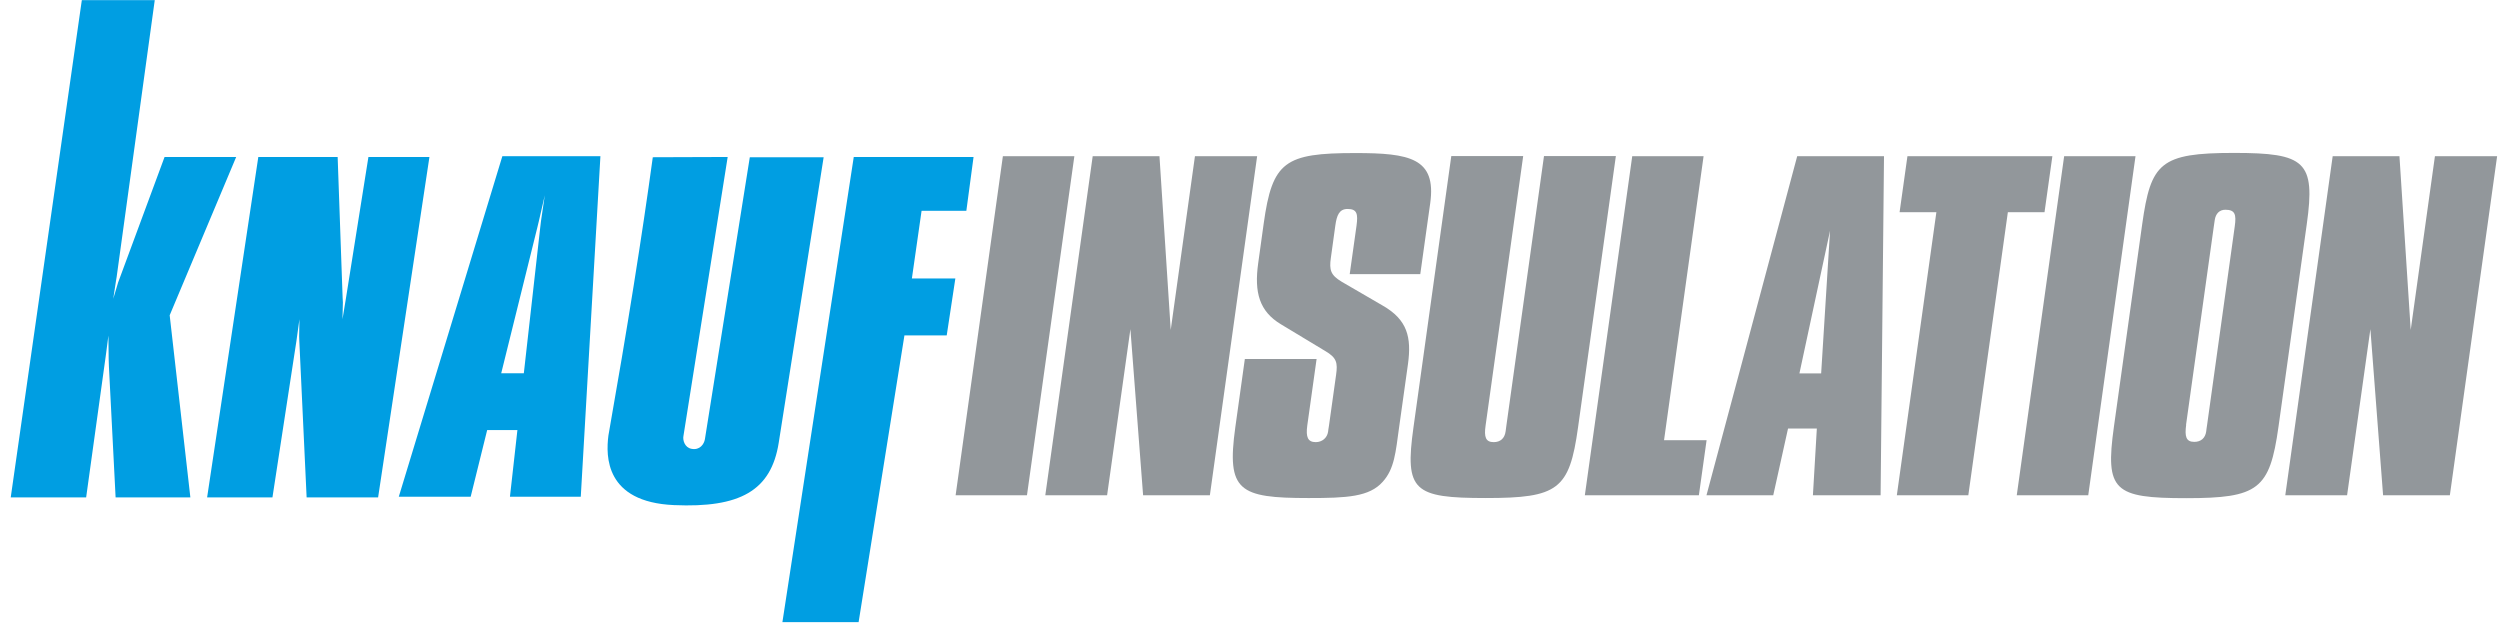
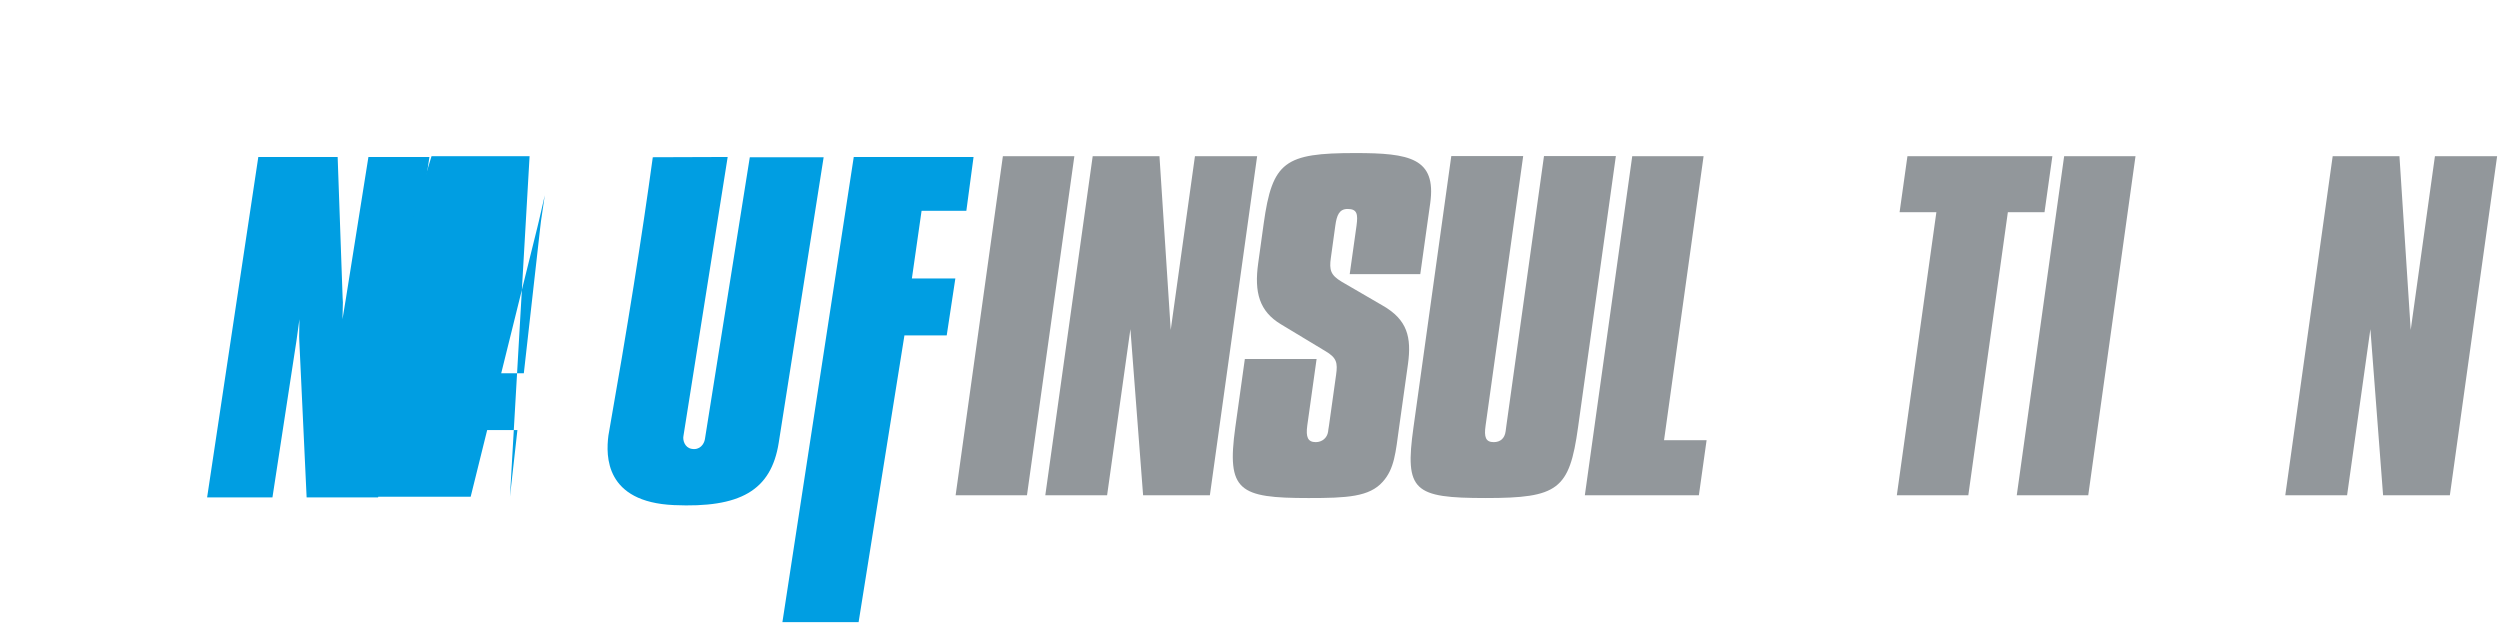
<svg xmlns="http://www.w3.org/2000/svg" id="_Слой_2" viewBox="0 0 190.95 48.02">
  <defs>
    <style>.cls-1{fill-rule:evenodd;}.cls-1,.cls-2,.cls-3,.cls-4{stroke-width:0px;}.cls-1,.cls-3{fill:#009ee2;}.cls-2{fill:none;}.cls-4{fill:#92979b;}</style>
  </defs>
  <g id="_Слой_1-2">
-     <polygon class="cls-1" points="6.25 .01 11.82 .01 8.91 21.15 8.86 21.45 8.65 22.82 9.02 21.58 9.15 21.23 12.57 11.99 18.04 11.99 12.96 24.08 14.54 37.99 8.83 37.99 8.32 28.01 8.3 27.42 8.28 25.63 8.11 26.94 8.07 27.24 6.58 37.99 .82 37.99 6.25 .01 6.25 .01" />
    <polygon class="cls-3" points="19.73 11.99 25.79 11.99 26.17 22.75 26.19 23.09 26.16 24.38 26.43 22.74 28.14 11.99 32.8 11.99 28.88 37.99 23.42 37.99 22.86 26.01 22.85 25.7 22.87 24.38 22.64 26.05 20.81 37.99 15.82 37.99 19.73 11.99 19.73 11.99" />
    <path class="cls-3" d="M57.28,12.01h5.63s-3.43,21.8-3.43,21.8c-.58,3.69-2.98,4.99-8,4.77-5.27-.23-5.21-3.75-5.01-5.31,1.44-8.16,2.57-15.25,3.39-21.26l5.72-.02-3.38,21.32c-.06.3.09.87.61.97.65.13.97-.37,1.03-.73l3.43-21.54h0Z" />
    <polygon class="cls-3" points="65.21 11.99 74.36 11.99 73.81 16.1 70.39 16.1 69.65 21.27 72.97 21.27 72.31 25.62 69.08 25.62 65.58 47.52 59.76 47.52 65.21 11.99 65.21 11.99" />
-     <path class="cls-1" d="M35.95,37.94l1.26-5.09h2.31l-.57,5.09h5.41l1.5-26.01h-7.49l-7.91,26.01h5.48ZM38.28,28.52l2.77-11.18.12-.5.44-1.92-.29,1.97-.06.51-1.25,11.11h-1.73Z" />
+     <path class="cls-1" d="M35.95,37.94l1.26-5.09h2.31l-.57,5.09l1.5-26.01h-7.49l-7.91,26.01h5.48ZM38.28,28.52l2.77-11.18.12-.5.44-1.92-.29,1.97-.06.51-1.25,11.11h-1.73Z" />
    <polygon class="cls-4" points="76.6 11.93 82.06 11.93 78.44 37.83 72.99 37.83 76.6 11.93 76.6 11.93" />
    <polygon class="cls-4" points="83.46 11.93 88.56 11.93 89.42 25.2 91.27 11.93 96.02 11.93 92.41 37.83 87.31 37.83 86.34 25.14 84.56 37.83 79.84 37.83 83.46 11.93 83.46 11.93" />
    <path class="cls-4" d="M100.56,27.43l-.71,5.07c-.12.89.04,1.27.65,1.27.48,0,.87-.32.94-.8,0-.06.03-.22.07-.48l.54-3.86c.13-.92.05-1.31-.83-1.82l-3.38-2.04c-1.65-.99-2.05-2.43-1.74-4.66l.42-3.03c.66-4.75,1.61-5.39,7-5.39,4.15,0,6.2.38,5.72,3.83-.02.16-.09.67-.22,1.56l-.54,3.86h-5.39l.52-3.7c.12-.89.05-1.28-.68-1.28-.64,0-.83.48-.94,1.28l-.34,2.46c-.13.92-.02,1.31.83,1.82l3.13,1.82c1.89,1.08,2.21,2.42,1.93,4.47l-.68,4.85c-.26,1.88-.35,3.15-1.25,4.14-1.02,1.15-2.73,1.24-5.66,1.24-5.33,0-6.27-.54-5.6-5.39l.73-5.23h5.49Z" />
    <path class="cls-4" d="M116.34,11.93l-2.87,20.57c-.13.89.01,1.27.62,1.27.51,0,.84-.29.91-.83,0-.03.03-.19.06-.45l2.87-20.57h5.49l-2.89,20.73c-.66,4.75-1.52,5.39-7.04,5.39s-6.21-.54-5.53-5.39l2.89-20.73h5.49Z" />
    <polygon class="cls-4" points="124.67 11.93 130.12 11.93 127.1 33.62 130.35 33.62 129.76 37.83 121.05 37.83 124.67 11.93 124.67 11.93" />
-     <path class="cls-4" d="M137.27,11.93h6.63l-.26,25.9h-5.17l.3-5.1h-2.2l-1.13,5.1h-5.1l6.93-25.9h0ZM139.1,28.52l.68-10.9-2.34,10.9h1.66Z" />
    <polygon class="cls-4" points="147.9 16.21 145.09 16.21 145.69 11.93 156.76 11.93 156.16 16.21 153.36 16.21 150.34 37.83 144.88 37.83 147.9 16.21 147.9 16.21" />
    <polygon class="cls-4" points="157.66 11.93 163.11 11.93 159.5 37.83 154.04 37.83 157.66 11.93 157.66 11.93" />
-     <path class="cls-4" d="M170.64,11.68c5.42,0,6.23.64,5.55,5.45l-2.16,15.47c-.67,4.78-1.53,5.45-7.05,5.45s-6.2-.57-5.52-5.45l2.16-15.47c.66-4.69,1.37-5.45,7.01-5.45h0ZM166.98,32.44c-.12.89-.02,1.31.62,1.31.51,0,.84-.29.91-.8,0-.06.03-.22.07-.51l2.11-15.15c.13-.92.02-1.27-.72-1.27-.44,0-.74.29-.81.8-.03.22-.04.29-.07.48l-2.12,15.15h0Z" />
    <polygon class="cls-4" points="178.17 11.93 183.27 11.93 184.13 25.2 185.98 11.93 190.73 11.93 187.12 37.83 182.02 37.83 181.05 25.14 179.27 37.83 174.55 37.83 178.17 11.93 178.17 11.93" />
-     <rect class="cls-2" width="190.95" height="48.02" />
  </g>
</svg>